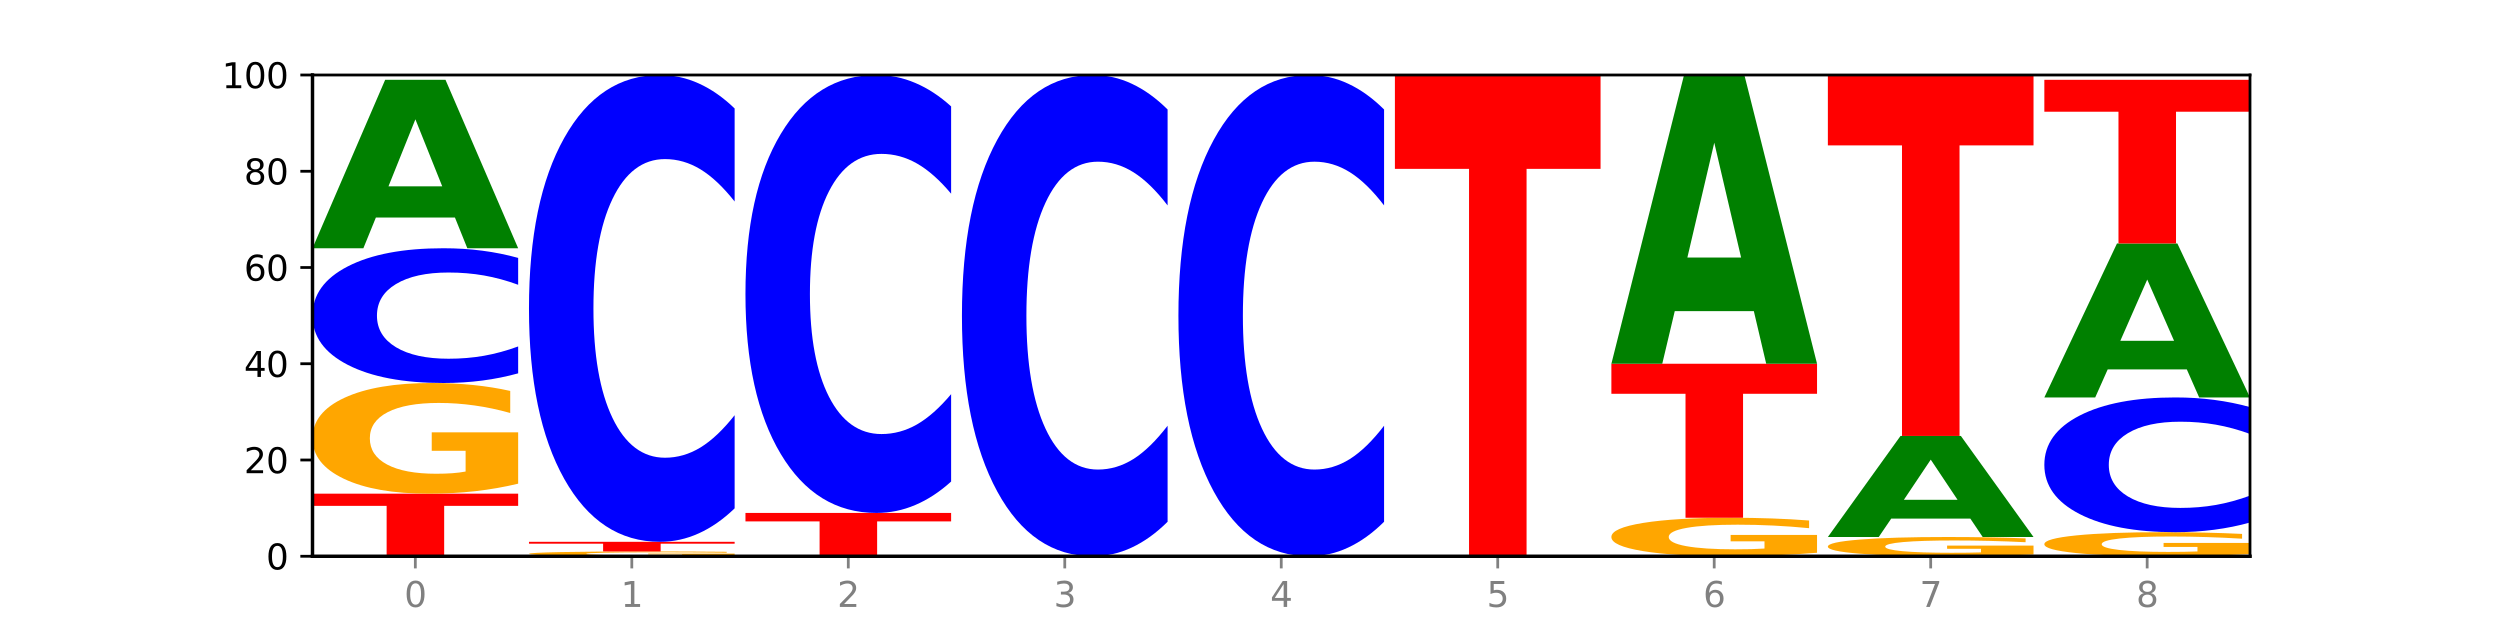
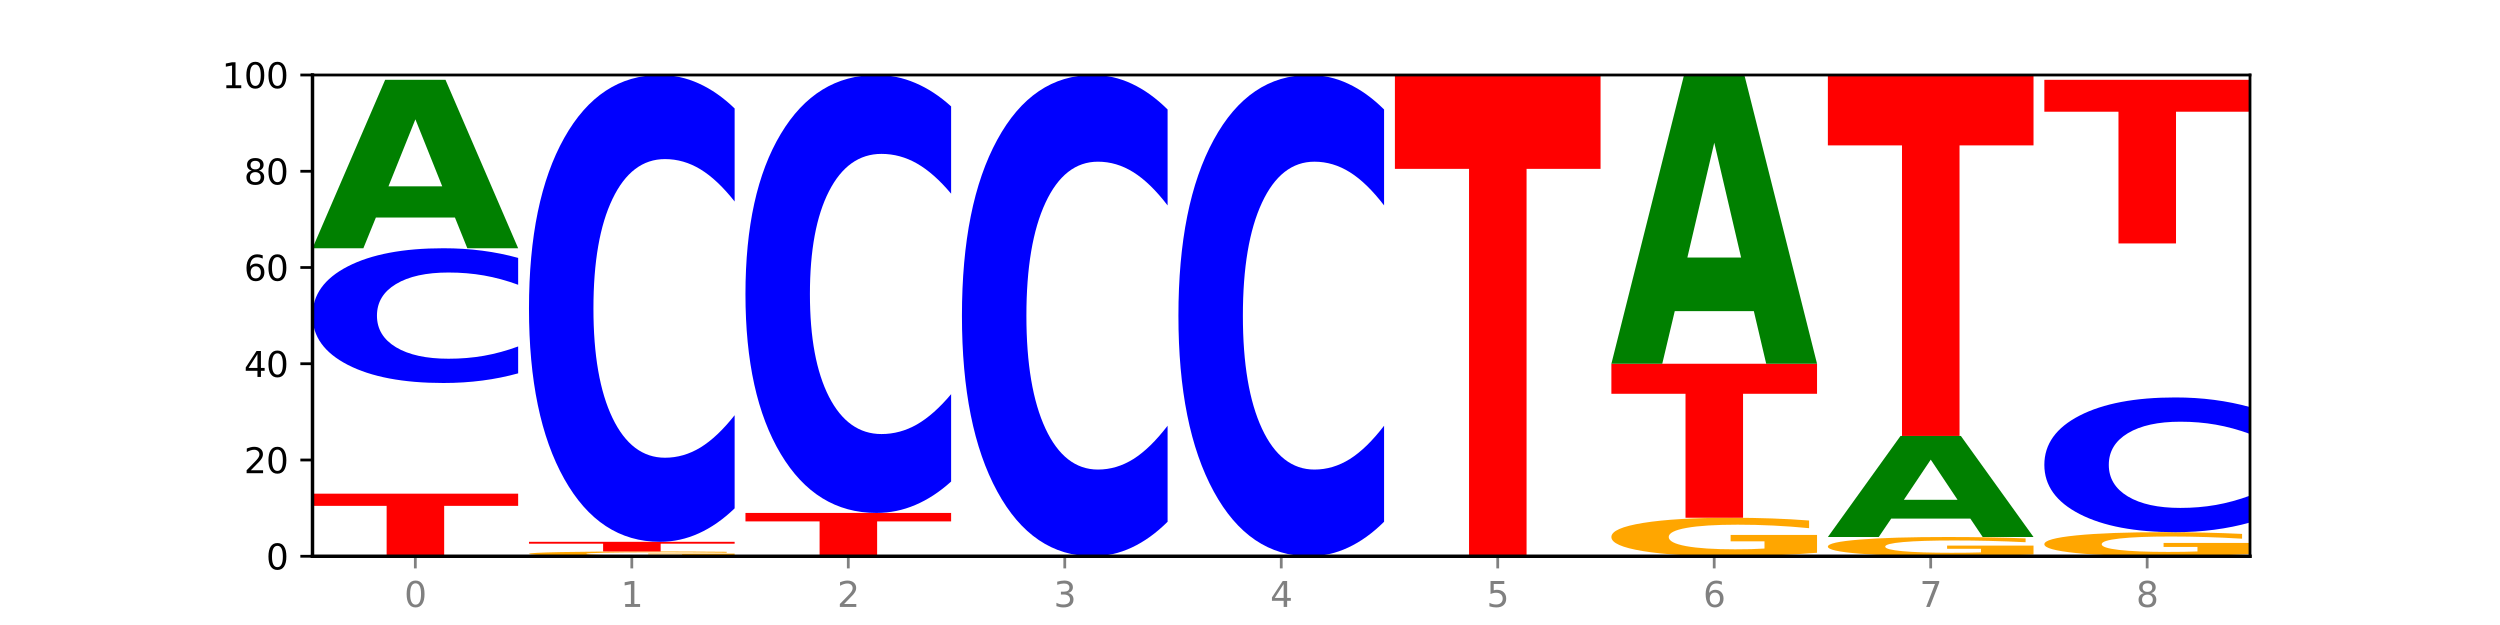
<svg xmlns="http://www.w3.org/2000/svg" xmlns:xlink="http://www.w3.org/1999/xlink" width="720pt" height="180pt" viewBox="0 0 720 180" version="1.1">
  <defs>
    <style type="text/css">*{stroke-linejoin: round; stroke-linecap: butt}</style>
  </defs>
  <g id="figure_1">
    <g id="patch_1">
      <path d="M 0 180  L 720 180  L 720 0  L 0 0  z " style="fill: #ffffff" />
    </g>
    <g id="axes_1">
      <g id="patch_2">
        <path d="M 90 160.2  L 648 160.2  L 648 21.6  L 90 21.6  z " style="fill: #ffffff" />
      </g>
      <g id="line2d_1">
        <path d="M 90 160.2  L 648 160.2  " clip-path="url(#p3baa4ca37c)" style="fill: none; stroke: #000000; stroke-width: 0.5; stroke-linecap: square" />
      </g>
      <g id="patch_3">
        <path d="M 90 142.182  L 149.229 142.182  L 149.229 145.696  L 127.92 145.696  L 127.92 160.2  L 111.35 160.2  L 111.35 145.696  L 90 145.696  L 90 142.182  z " clip-path="url(#p3baa4ca37c)" style="fill: #ff0000" />
      </g>
      <g id="patch_4">
-         <path d="M 149.229 139.298  Q 143.256 140.74 136.831 141.464  Q 130.406 142.182 123.557 142.182  Q 108.079 142.182 99.04 137.889  Q 90 133.595 90 126.253  Q 90 118.825 99.199 114.564  Q 108.411 110.304 124.433 110.304  Q 130.605 110.304 136.26 110.883  Q 141.928 111.456 146.946 112.589  L 146.946 118.944  Q 141.769 117.488 136.645 116.77  Q 131.521 116.046 126.371 116.046  Q 116.84 116.046 111.677 118.693  Q 106.513 121.334 106.513 126.253  Q 106.513 131.126 111.491 133.786  Q 116.469 136.44 125.628 136.44  Q 128.123 136.44 130.26 136.288  Q 132.397 136.13 134.097 135.801  L 134.097 129.835  L 124.34 129.835  L 124.34 124.521  L 149.229 124.521  L 149.229 139.298  z " clip-path="url(#p3baa4ca37c)" style="fill: #ffa600" />
-       </g>
+         </g>
      <g id="patch_5">
        <path d="M 149.229 107.522  Q 144.275 108.901 138.917 109.599  Q 133.56 110.304 127.725 110.304  Q 110.325 110.304 100.163 105.077  Q 90 99.85 90 90.912  Q 90 81.942 100.163 76.723  Q 110.325 71.496 127.725 71.496  Q 133.56 71.496 138.917 72.201  Q 144.275 72.899 149.229 74.278  L 149.229 82.014  Q 144.23 80.186 139.38 79.336  Q 134.53 78.486 129.173 78.486  Q 119.562 78.486 114.056 81.797  Q 108.564 85.1 108.564 90.912  Q 108.564 96.7 114.056 100.011  Q 119.562 103.314 129.173 103.314  Q 134.53 103.314 139.38 102.464  Q 144.23 101.606 149.229 99.778  L 149.229 107.522  z " clip-path="url(#p3baa4ca37c)" style="fill: #0000ff" />
      </g>
      <g id="patch_6">
        <path d="M 131.028 62.659  L 108.249 62.659  L 104.653 71.496  L 90 71.496  L 110.926 22.986  L 128.303 22.986  L 149.229 71.496  L 134.588 71.496  L 131.028 62.659  z M 111.882 53.656  L 127.359 53.656  L 119.633 34.36  L 111.882 53.656  z " clip-path="url(#p3baa4ca37c)" style="fill: #008000" />
      </g>
      <g id="patch_7">
        <path d="M 211.575 160.075  Q 205.602 160.137 199.177 160.169  Q 192.753 160.2 185.903 160.2  Q 170.426 160.2 161.386 160.013  Q 152.346 159.827 152.346 159.507  Q 152.346 159.184 161.545 158.999  Q 170.758 158.814 186.779 158.814  Q 192.952 158.814 198.607 158.839  Q 204.275 158.864 209.292 158.913  L 209.292 159.19  Q 204.115 159.126 198.992 159.095  Q 193.868 159.064 188.717 159.064  Q 179.187 159.064 174.023 159.179  Q 168.859 159.294 168.859 159.507  Q 168.859 159.719 173.837 159.835  Q 178.815 159.95 187.974 159.95  Q 190.47 159.95 192.607 159.944  Q 194.744 159.937 196.443 159.923  L 196.443 159.663  L 186.686 159.663  L 186.686 159.432  L 211.575 159.432  L 211.575 160.075  z " clip-path="url(#p3baa4ca37c)" style="fill: #ffa600" />
      </g>
      <g id="patch_8">
        <path d="M 152.346 156.042  L 211.575 156.042  L 211.575 156.583  L 190.267 156.583  L 190.267 158.814  L 173.696 158.814  L 173.696 156.583  L 152.346 156.583  L 152.346 156.042  z " clip-path="url(#p3baa4ca37c)" style="fill: #ff0000" />
      </g>
      <g id="patch_9">
        <path d="M 211.575 146.405  Q 206.621 151.182 201.264 153.598  Q 195.906 156.042 190.071 156.042  Q 172.671 156.042 162.509 137.935  Q 152.346 119.828 152.346 88.863  Q 152.346 57.786 162.509 39.707  Q 172.671 21.6 190.071 21.6  Q 195.906 21.6 201.264 24.044  Q 206.621 26.46 211.575 31.237  L 211.575 58.036  Q 206.576 51.704 201.726 48.761  Q 196.876 45.817 191.519 45.817  Q 181.909 45.817 176.402 57.286  Q 170.91 68.728 170.91 88.863  Q 170.91 108.914 176.402 120.383  Q 181.909 131.825 191.519 131.825  Q 196.876 131.825 201.726 128.881  Q 206.576 125.91 211.575 119.578  L 211.575 146.405  z " clip-path="url(#p3baa4ca37c)" style="fill: #0000ff" />
      </g>
      <g id="patch_10">
        <path d="M 214.693 147.726  L 273.922 147.726  L 273.922 150.159  L 252.613 150.159  L 252.613 160.2  L 236.043 160.2  L 236.043 150.159  L 214.693 150.159  L 214.693 147.726  z " clip-path="url(#p3baa4ca37c)" style="fill: #ff0000" />
      </g>
      <g id="patch_11">
        <path d="M 273.922 138.685  Q 268.967 143.167 263.61 145.433  Q 258.253 147.726 252.418 147.726  Q 235.018 147.726 224.855 130.739  Q 214.693 113.752 214.693 84.702  Q 214.693 55.548 224.855 38.587  Q 235.018 21.6 252.418 21.6  Q 258.253 21.6 263.61 23.893  Q 268.967 26.159 273.922 30.641  L 273.922 55.782  Q 268.923 49.842 264.073 47.081  Q 259.223 44.319 253.865 44.319  Q 244.255 44.319 238.748 55.079  Q 233.257 65.813 233.257 84.702  Q 233.257 103.513 238.748 114.273  Q 244.255 125.007 253.865 125.007  Q 259.223 125.007 264.073 122.245  Q 268.923 119.458 273.922 113.517  L 273.922 138.685  z " clip-path="url(#p3baa4ca37c)" style="fill: #0000ff" />
      </g>
      <g id="patch_12">
        <path d="M 336.268 150.265  Q 331.314 155.19 325.956 157.681  Q 320.599 160.2 314.764 160.2  Q 297.364 160.2 287.202 141.533  Q 277.039 122.866 277.039 90.943  Q 277.039 58.905 287.202 40.267  Q 297.364 21.6 314.764 21.6  Q 320.599 21.6 325.956 24.119  Q 331.314 26.61 336.268 31.535  L 336.268 59.163  Q 331.269 52.635 326.419 49.601  Q 321.569 46.566 316.212 46.566  Q 306.601 46.566 301.095 58.39  Q 295.603 70.186 295.603 90.943  Q 295.603 111.614 301.095 123.439  Q 306.601 135.234 316.212 135.234  Q 321.569 135.234 326.419 132.199  Q 331.269 129.136 336.268 122.608  L 336.268 150.265  z " clip-path="url(#p3baa4ca37c)" style="fill: #0000ff" />
      </g>
      <g id="patch_13">
        <path d="M 398.615 150.265  Q 393.66 155.19 388.303 157.681  Q 382.945 160.2 377.111 160.2  Q 359.71 160.2 349.548 141.533  Q 339.385 122.866 339.385 90.943  Q 339.385 58.905 349.548 40.267  Q 359.71 21.6 377.111 21.6  Q 382.945 21.6 388.303 24.119  Q 393.66 26.61 398.615 31.535  L 398.615 59.163  Q 393.615 52.635 388.765 49.601  Q 383.915 46.566 378.558 46.566  Q 368.948 46.566 363.441 58.39  Q 357.95 70.186 357.95 90.943  Q 357.95 111.614 363.441 123.439  Q 368.948 135.234 378.558 135.234  Q 383.915 135.234 388.765 132.199  Q 393.615 129.136 398.615 122.608  L 398.615 150.265  z " clip-path="url(#p3baa4ca37c)" style="fill: #0000ff" />
      </g>
      <g id="patch_14">
        <path d="M 401.732 21.6  L 460.961 21.6  L 460.961 48.631  L 439.652 48.631  L 439.652 160.2  L 423.082 160.2  L 423.082 48.631  L 401.732 48.631  L 401.732 21.6  z " clip-path="url(#p3baa4ca37c)" style="fill: #ff0000" />
      </g>
      <g id="patch_15">
        <path d="M 523.307 159.197  Q 517.334 159.698 510.909 159.95  Q 504.485 160.2 497.635 160.2  Q 482.158 160.2 473.118 158.707  Q 464.078 157.213 464.078 154.659  Q 464.078 152.076 473.277 150.594  Q 482.489 149.112 498.511 149.112  Q 504.684 149.112 510.338 149.314  Q 516.007 149.513 521.024 149.907  L 521.024 152.117  Q 515.847 151.611 510.723 151.361  Q 505.6 151.109 500.449 151.109  Q 490.918 151.109 485.755 152.03  Q 480.591 152.948 480.591 154.659  Q 480.591 156.354 485.569 157.28  Q 490.547 158.203 499.706 158.203  Q 502.201 158.203 504.339 158.15  Q 506.476 158.095 508.175 157.981  L 508.175 155.905  L 498.418 155.905  L 498.418 154.057  L 523.307 154.057  L 523.307 159.197  z " clip-path="url(#p3baa4ca37c)" style="fill: #ffa600" />
      </g>
      <g id="patch_16">
        <path d="M 464.078 104.76  L 523.307 104.76  L 523.307 113.41  L 501.999 113.41  L 501.999 149.112  L 485.428 149.112  L 485.428 113.41  L 464.078 113.41  L 464.078 104.76  z " clip-path="url(#p3baa4ca37c)" style="fill: #ff0000" />
      </g>
      <g id="patch_17">
        <path d="M 505.106 89.611  L 482.328 89.611  L 478.731 104.76  L 464.078 104.76  L 485.004 21.6  L 502.382 21.6  L 523.307 104.76  L 508.667 104.76  L 505.106 89.611  z M 485.961 74.177  L 501.437 74.177  L 493.711 41.098  L 485.961 74.177  z " clip-path="url(#p3baa4ca37c)" style="fill: #008000" />
      </g>
      <g id="patch_18">
        <path d="M 585.654 159.698  Q 579.68 159.949 573.256 160.075  Q 566.831 160.2 559.982 160.2  Q 544.504 160.2 535.464 159.453  Q 526.425 158.707 526.425 157.43  Q 526.425 156.138 535.624 155.397  Q 544.836 154.656 560.858 154.656  Q 567.03 154.656 572.685 154.757  Q 578.353 154.856 583.37 155.053  L 583.37 156.159  Q 578.194 155.905 573.07 155.781  Q 567.946 155.655 562.796 155.655  Q 553.265 155.655 548.101 156.115  Q 542.938 156.574 542.938 157.43  Q 542.938 158.277 547.915 158.74  Q 552.893 159.201 562.052 159.201  Q 564.548 159.201 566.685 159.175  Q 568.822 159.148 570.521 159.09  L 570.521 158.053  L 560.765 158.053  L 560.765 157.129  L 585.654 157.129  L 585.654 159.698  z " clip-path="url(#p3baa4ca37c)" style="fill: #ffa600" />
      </g>
      <g id="patch_19">
        <path d="M 567.453 149.354  L 544.674 149.354  L 541.077 154.656  L 526.425 154.656  L 547.35 125.55  L 564.728 125.55  L 585.654 154.656  L 571.013 154.656  L 567.453 149.354  z M 548.307 143.952  L 563.783 143.952  L 556.057 132.374  L 548.307 143.952  z " clip-path="url(#p3baa4ca37c)" style="fill: #008000" />
      </g>
      <g id="patch_20">
        <path d="M 526.425 21.6  L 585.654 21.6  L 585.654 41.873  L 564.345 41.873  L 564.345 125.55  L 547.775 125.55  L 547.775 41.873  L 526.425 41.873  L 526.425 21.6  z " clip-path="url(#p3baa4ca37c)" style="fill: #ff0000" />
      </g>
      <g id="patch_21">
        <path d="M 648 159.573  Q 642.027 159.886 635.602 160.044  Q 629.177 160.2 622.328 160.2  Q 606.85 160.2 597.811 159.267  Q 588.771 158.333 588.771 156.737  Q 588.771 155.122 597.97 154.196  Q 607.182 153.27 623.204 153.27  Q 629.376 153.27 635.031 153.396  Q 640.699 153.521 645.717 153.767  L 645.717 155.148  Q 640.54 154.832 635.416 154.676  Q 630.292 154.518 625.142 154.518  Q 615.611 154.518 610.448 155.094  Q 605.284 155.668 605.284 156.737  Q 605.284 157.796 610.262 158.375  Q 615.24 158.952 624.399 158.952  Q 626.894 158.952 629.031 158.919  Q 631.168 158.884 632.868 158.813  L 632.868 157.516  L 623.111 157.516  L 623.111 156.361  L 648 156.361  L 648 159.573  z " clip-path="url(#p3baa4ca37c)" style="fill: #ffa600" />
      </g>
      <g id="patch_22">
        <path d="M 648 150.488  Q 643.046 151.867 637.688 152.565  Q 632.331 153.27 626.496 153.27  Q 609.096 153.27 598.933 148.043  Q 588.771 142.816 588.771 133.878  Q 588.771 124.908 598.933 119.689  Q 609.096 114.462 626.496 114.462  Q 632.331 114.462 637.688 115.167  Q 643.046 115.865 648 117.244  L 648 124.98  Q 643.001 123.152 638.151 122.302  Q 633.301 121.452 627.944 121.452  Q 618.333 121.452 612.827 124.763  Q 607.335 128.066 607.335 133.878  Q 607.335 139.666 612.827 142.977  Q 618.333 146.28 627.944 146.28  Q 633.301 146.28 638.151 145.43  Q 643.001 144.572 648 142.744  L 648 150.488  z " clip-path="url(#p3baa4ca37c)" style="fill: #0000ff" />
      </g>
      <g id="patch_23">
-         <path d="M 629.799 106.382  L 607.02 106.382  L 603.424 114.462  L 588.771 114.462  L 609.697 70.11  L 627.074 70.11  L 648 114.462  L 633.359 114.462  L 629.799 106.382  z M 610.653 98.151  L 626.13 98.151  L 618.404 80.509  L 610.653 98.151  z " clip-path="url(#p3baa4ca37c)" style="fill: #008000" />
-       </g>
+         </g>
      <g id="patch_24">
        <path d="M 588.771 22.986  L 648 22.986  L 648 32.176  L 626.691 32.176  L 626.691 70.11  L 610.121 70.11  L 610.121 32.176  L 588.771 32.176  L 588.771 22.986  z " clip-path="url(#p3baa4ca37c)" style="fill: #ff0000" />
      </g>
      <g id="matplotlib.axis_1">
        <g id="xtick_1">
          <g id="line2d_2">
            <defs>
              <path id="md29d1389ca" d="M 0 0  L 0 3.5  " style="stroke: #808080; stroke-width: 0.8" />
            </defs>
            <g>
              <use xlink:href="#md29d1389ca" x="119.615" y="160.2" style="fill: #808080; stroke: #808080; stroke-width: 0.8" />
            </g>
          </g>
          <g id="text_1">
            <g style="fill: #808080" transform="translate(116.433 174.798) scale(0.1 -0.1)">
              <defs>
                <path id="DejaVuSans-30" d="M 2034 4250  Q 1547 4250 1301 3770  Q 1056 3291 1056 2328  Q 1056 1369 1301 889  Q 1547 409 2034 409  Q 2525 409 2770 889  Q 3016 1369 3016 2328  Q 3016 3291 2770 3770  Q 2525 4250 2034 4250  z M 2034 4750  Q 2819 4750 3233 4129  Q 3647 3509 3647 2328  Q 3647 1150 3233 529  Q 2819 -91 2034 -91  Q 1250 -91 836 529  Q 422 1150 422 2328  Q 422 3509 836 4129  Q 1250 4750 2034 4750  z " transform="scale(0.016)" />
              </defs>
              <use xlink:href="#DejaVuSans-30" />
            </g>
          </g>
        </g>
        <g id="xtick_2">
          <g id="line2d_3">
            <g>
              <use xlink:href="#md29d1389ca" x="181.961" y="160.2" style="fill: #808080; stroke: #808080; stroke-width: 0.8" />
            </g>
          </g>
          <g id="text_2">
            <g style="fill: #808080" transform="translate(178.78 174.798) scale(0.1 -0.1)">
              <defs>
                <path id="DejaVuSans-31" d="M 794 531  L 1825 531  L 1825 4091  L 703 3866  L 703 4441  L 1819 4666  L 2450 4666  L 2450 531  L 3481 531  L 3481 0  L 794 0  L 794 531  z " transform="scale(0.016)" />
              </defs>
              <use xlink:href="#DejaVuSans-31" />
            </g>
          </g>
        </g>
        <g id="xtick_3">
          <g id="line2d_4">
            <g>
              <use xlink:href="#md29d1389ca" x="244.307" y="160.2" style="fill: #808080; stroke: #808080; stroke-width: 0.8" />
            </g>
          </g>
          <g id="text_3">
            <g style="fill: #808080" transform="translate(241.126 174.798) scale(0.1 -0.1)">
              <defs>
                <path id="DejaVuSans-32" d="M 1228 531  L 3431 531  L 3431 0  L 469 0  L 469 531  Q 828 903 1448 1529  Q 2069 2156 2228 2338  Q 2531 2678 2651 2914  Q 2772 3150 2772 3378  Q 2772 3750 2511 3984  Q 2250 4219 1831 4219  Q 1534 4219 1204 4116  Q 875 4013 500 3803  L 500 4441  Q 881 4594 1212 4672  Q 1544 4750 1819 4750  Q 2544 4750 2975 4387  Q 3406 4025 3406 3419  Q 3406 3131 3298 2873  Q 3191 2616 2906 2266  Q 2828 2175 2409 1742  Q 1991 1309 1228 531  z " transform="scale(0.016)" />
              </defs>
              <use xlink:href="#DejaVuSans-32" />
            </g>
          </g>
        </g>
        <g id="xtick_4">
          <g id="line2d_5">
            <g>
              <use xlink:href="#md29d1389ca" x="306.654" y="160.2" style="fill: #808080; stroke: #808080; stroke-width: 0.8" />
            </g>
          </g>
          <g id="text_4">
            <g style="fill: #808080" transform="translate(303.472 174.798) scale(0.1 -0.1)">
              <defs>
                <path id="DejaVuSans-33" d="M 2597 2516  Q 3050 2419 3304 2112  Q 3559 1806 3559 1356  Q 3559 666 3084 287  Q 2609 -91 1734 -91  Q 1441 -91 1130 -33  Q 819 25 488 141  L 488 750  Q 750 597 1062 519  Q 1375 441 1716 441  Q 2309 441 2620 675  Q 2931 909 2931 1356  Q 2931 1769 2642 2001  Q 2353 2234 1838 2234  L 1294 2234  L 1294 2753  L 1863 2753  Q 2328 2753 2575 2939  Q 2822 3125 2822 3475  Q 2822 3834 2567 4026  Q 2313 4219 1838 4219  Q 1578 4219 1281 4162  Q 984 4106 628 3988  L 628 4550  Q 988 4650 1302 4700  Q 1616 4750 1894 4750  Q 2613 4750 3031 4423  Q 3450 4097 3450 3541  Q 3450 3153 3228 2886  Q 3006 2619 2597 2516  z " transform="scale(0.016)" />
              </defs>
              <use xlink:href="#DejaVuSans-33" />
            </g>
          </g>
        </g>
        <g id="xtick_5">
          <g id="line2d_6">
            <g>
              <use xlink:href="#md29d1389ca" x="369" y="160.2" style="fill: #808080; stroke: #808080; stroke-width: 0.8" />
            </g>
          </g>
          <g id="text_5">
            <g style="fill: #808080" transform="translate(365.819 174.798) scale(0.1 -0.1)">
              <defs>
                <path id="DejaVuSans-34" d="M 2419 4116  L 825 1625  L 2419 1625  L 2419 4116  z M 2253 4666  L 3047 4666  L 3047 1625  L 3713 1625  L 3713 1100  L 3047 1100  L 3047 0  L 2419 0  L 2419 1100  L 313 1100  L 313 1709  L 2253 4666  z " transform="scale(0.016)" />
              </defs>
              <use xlink:href="#DejaVuSans-34" />
            </g>
          </g>
        </g>
        <g id="xtick_6">
          <g id="line2d_7">
            <g>
              <use xlink:href="#md29d1389ca" x="431.346" y="160.2" style="fill: #808080; stroke: #808080; stroke-width: 0.8" />
            </g>
          </g>
          <g id="text_6">
            <g style="fill: #808080" transform="translate(428.165 174.798) scale(0.1 -0.1)">
              <defs>
                <path id="DejaVuSans-35" d="M 691 4666  L 3169 4666  L 3169 4134  L 1269 4134  L 1269 2991  Q 1406 3038 1543 3061  Q 1681 3084 1819 3084  Q 2600 3084 3056 2656  Q 3513 2228 3513 1497  Q 3513 744 3044 326  Q 2575 -91 1722 -91  Q 1428 -91 1123 -41  Q 819 9 494 109  L 494 744  Q 775 591 1075 516  Q 1375 441 1709 441  Q 2250 441 2565 725  Q 2881 1009 2881 1497  Q 2881 1984 2565 2268  Q 2250 2553 1709 2553  Q 1456 2553 1204 2497  Q 953 2441 691 2322  L 691 4666  z " transform="scale(0.016)" />
              </defs>
              <use xlink:href="#DejaVuSans-35" />
            </g>
          </g>
        </g>
        <g id="xtick_7">
          <g id="line2d_8">
            <g>
              <use xlink:href="#md29d1389ca" x="493.693" y="160.2" style="fill: #808080; stroke: #808080; stroke-width: 0.8" />
            </g>
          </g>
          <g id="text_7">
            <g style="fill: #808080" transform="translate(490.511 174.798) scale(0.1 -0.1)">
              <defs>
                <path id="DejaVuSans-36" d="M 2113 2584  Q 1688 2584 1439 2293  Q 1191 2003 1191 1497  Q 1191 994 1439 701  Q 1688 409 2113 409  Q 2538 409 2786 701  Q 3034 994 3034 1497  Q 3034 2003 2786 2293  Q 2538 2584 2113 2584  z M 3366 4563  L 3366 3988  Q 3128 4100 2886 4159  Q 2644 4219 2406 4219  Q 1781 4219 1451 3797  Q 1122 3375 1075 2522  Q 1259 2794 1537 2939  Q 1816 3084 2150 3084  Q 2853 3084 3261 2657  Q 3669 2231 3669 1497  Q 3669 778 3244 343  Q 2819 -91 2113 -91  Q 1303 -91 875 529  Q 447 1150 447 2328  Q 447 3434 972 4092  Q 1497 4750 2381 4750  Q 2619 4750 2861 4703  Q 3103 4656 3366 4563  z " transform="scale(0.016)" />
              </defs>
              <use xlink:href="#DejaVuSans-36" />
            </g>
          </g>
        </g>
        <g id="xtick_8">
          <g id="line2d_9">
            <g>
              <use xlink:href="#md29d1389ca" x="556.039" y="160.2" style="fill: #808080; stroke: #808080; stroke-width: 0.8" />
            </g>
          </g>
          <g id="text_8">
            <g style="fill: #808080" transform="translate(552.858 174.798) scale(0.1 -0.1)">
              <defs>
                <path id="DejaVuSans-37" d="M 525 4666  L 3525 4666  L 3525 4397  L 1831 0  L 1172 0  L 2766 4134  L 525 4134  L 525 4666  z " transform="scale(0.016)" />
              </defs>
              <use xlink:href="#DejaVuSans-37" />
            </g>
          </g>
        </g>
        <g id="xtick_9">
          <g id="line2d_10">
            <g>
              <use xlink:href="#md29d1389ca" x="618.385" y="160.2" style="fill: #808080; stroke: #808080; stroke-width: 0.8" />
            </g>
          </g>
          <g id="text_9">
            <g style="fill: #808080" transform="translate(615.204 174.798) scale(0.1 -0.1)">
              <defs>
                <path id="DejaVuSans-38" d="M 2034 2216  Q 1584 2216 1326 1975  Q 1069 1734 1069 1313  Q 1069 891 1326 650  Q 1584 409 2034 409  Q 2484 409 2743 651  Q 3003 894 3003 1313  Q 3003 1734 2745 1975  Q 2488 2216 2034 2216  z M 1403 2484  Q 997 2584 770 2862  Q 544 3141 544 3541  Q 544 4100 942 4425  Q 1341 4750 2034 4750  Q 2731 4750 3128 4425  Q 3525 4100 3525 3541  Q 3525 3141 3298 2862  Q 3072 2584 2669 2484  Q 3125 2378 3379 2068  Q 3634 1759 3634 1313  Q 3634 634 3220 271  Q 2806 -91 2034 -91  Q 1263 -91 848 271  Q 434 634 434 1313  Q 434 1759 690 2068  Q 947 2378 1403 2484  z M 1172 3481  Q 1172 3119 1398 2916  Q 1625 2713 2034 2713  Q 2441 2713 2670 2916  Q 2900 3119 2900 3481  Q 2900 3844 2670 4047  Q 2441 4250 2034 4250  Q 1625 4250 1398 4047  Q 1172 3844 1172 3481  z " transform="scale(0.016)" />
              </defs>
              <use xlink:href="#DejaVuSans-38" />
            </g>
          </g>
        </g>
      </g>
      <g id="matplotlib.axis_2">
        <g id="ytick_1">
          <g id="line2d_11">
            <defs>
              <path id="mcd4b67cb9b" d="M 0 0  L -3.5 0  " style="stroke: #000000; stroke-width: 0.8" />
            </defs>
            <g>
              <use xlink:href="#mcd4b67cb9b" x="90" y="160.2" style="stroke: #000000; stroke-width: 0.8" />
            </g>
          </g>
          <g id="text_10">
            <g transform="translate(76.638 163.999) scale(0.1 -0.1)">
              <use xlink:href="#DejaVuSans-30" />
            </g>
          </g>
        </g>
        <g id="ytick_2">
          <g id="line2d_12">
            <g>
              <use xlink:href="#mcd4b67cb9b" x="90" y="132.48" style="stroke: #000000; stroke-width: 0.8" />
            </g>
          </g>
          <g id="text_11">
            <g transform="translate(70.275 136.279) scale(0.1 -0.1)">
              <use xlink:href="#DejaVuSans-32" />
              <use xlink:href="#DejaVuSans-30" x="63.623" />
            </g>
          </g>
        </g>
        <g id="ytick_3">
          <g id="line2d_13">
            <g>
              <use xlink:href="#mcd4b67cb9b" x="90" y="104.76" style="stroke: #000000; stroke-width: 0.8" />
            </g>
          </g>
          <g id="text_12">
            <g transform="translate(70.275 108.559) scale(0.1 -0.1)">
              <use xlink:href="#DejaVuSans-34" />
              <use xlink:href="#DejaVuSans-30" x="63.623" />
            </g>
          </g>
        </g>
        <g id="ytick_4">
          <g id="line2d_14">
            <g>
              <use xlink:href="#mcd4b67cb9b" x="90" y="77.04" style="stroke: #000000; stroke-width: 0.8" />
            </g>
          </g>
          <g id="text_13">
            <g transform="translate(70.275 80.839) scale(0.1 -0.1)">
              <use xlink:href="#DejaVuSans-36" />
              <use xlink:href="#DejaVuSans-30" x="63.623" />
            </g>
          </g>
        </g>
        <g id="ytick_5">
          <g id="line2d_15">
            <g>
              <use xlink:href="#mcd4b67cb9b" x="90" y="49.32" style="stroke: #000000; stroke-width: 0.8" />
            </g>
          </g>
          <g id="text_14">
            <g transform="translate(70.275 53.119) scale(0.1 -0.1)">
              <use xlink:href="#DejaVuSans-38" />
              <use xlink:href="#DejaVuSans-30" x="63.623" />
            </g>
          </g>
        </g>
        <g id="ytick_6">
          <g id="line2d_16">
            <g>
              <use xlink:href="#mcd4b67cb9b" x="90" y="21.6" style="stroke: #000000; stroke-width: 0.8" />
            </g>
          </g>
          <g id="text_15">
            <g transform="translate(63.913 25.399) scale(0.1 -0.1)">
              <use xlink:href="#DejaVuSans-31" />
              <use xlink:href="#DejaVuSans-30" x="63.623" />
              <use xlink:href="#DejaVuSans-30" x="127.246" />
            </g>
          </g>
        </g>
      </g>
      <g id="patch_25">
        <path d="M 90 160.2  L 90 21.6  " style="fill: none; stroke: #000000; stroke-linejoin: miter; stroke-linecap: square" />
      </g>
      <g id="patch_26">
        <path d="M 648 160.2  L 648 21.6  " style="fill: none; stroke: #000000; stroke-width: 0.8; stroke-linejoin: miter; stroke-linecap: square" />
      </g>
      <g id="patch_27">
        <path d="M 90 160.2  L 648 160.2  " style="fill: none; stroke: #000000; stroke-linejoin: miter; stroke-linecap: square" />
      </g>
      <g id="patch_28">
        <path d="M 90 21.6  L 648 21.6  " style="fill: none; stroke: #000000; stroke-width: 0.8; stroke-linejoin: miter; stroke-linecap: square" />
      </g>
    </g>
  </g>
  <defs>
    <clipPath id="p3baa4ca37c">
      <rect x="90" y="21.6" width="558" height="138.6" />
    </clipPath>
  </defs>
</svg>